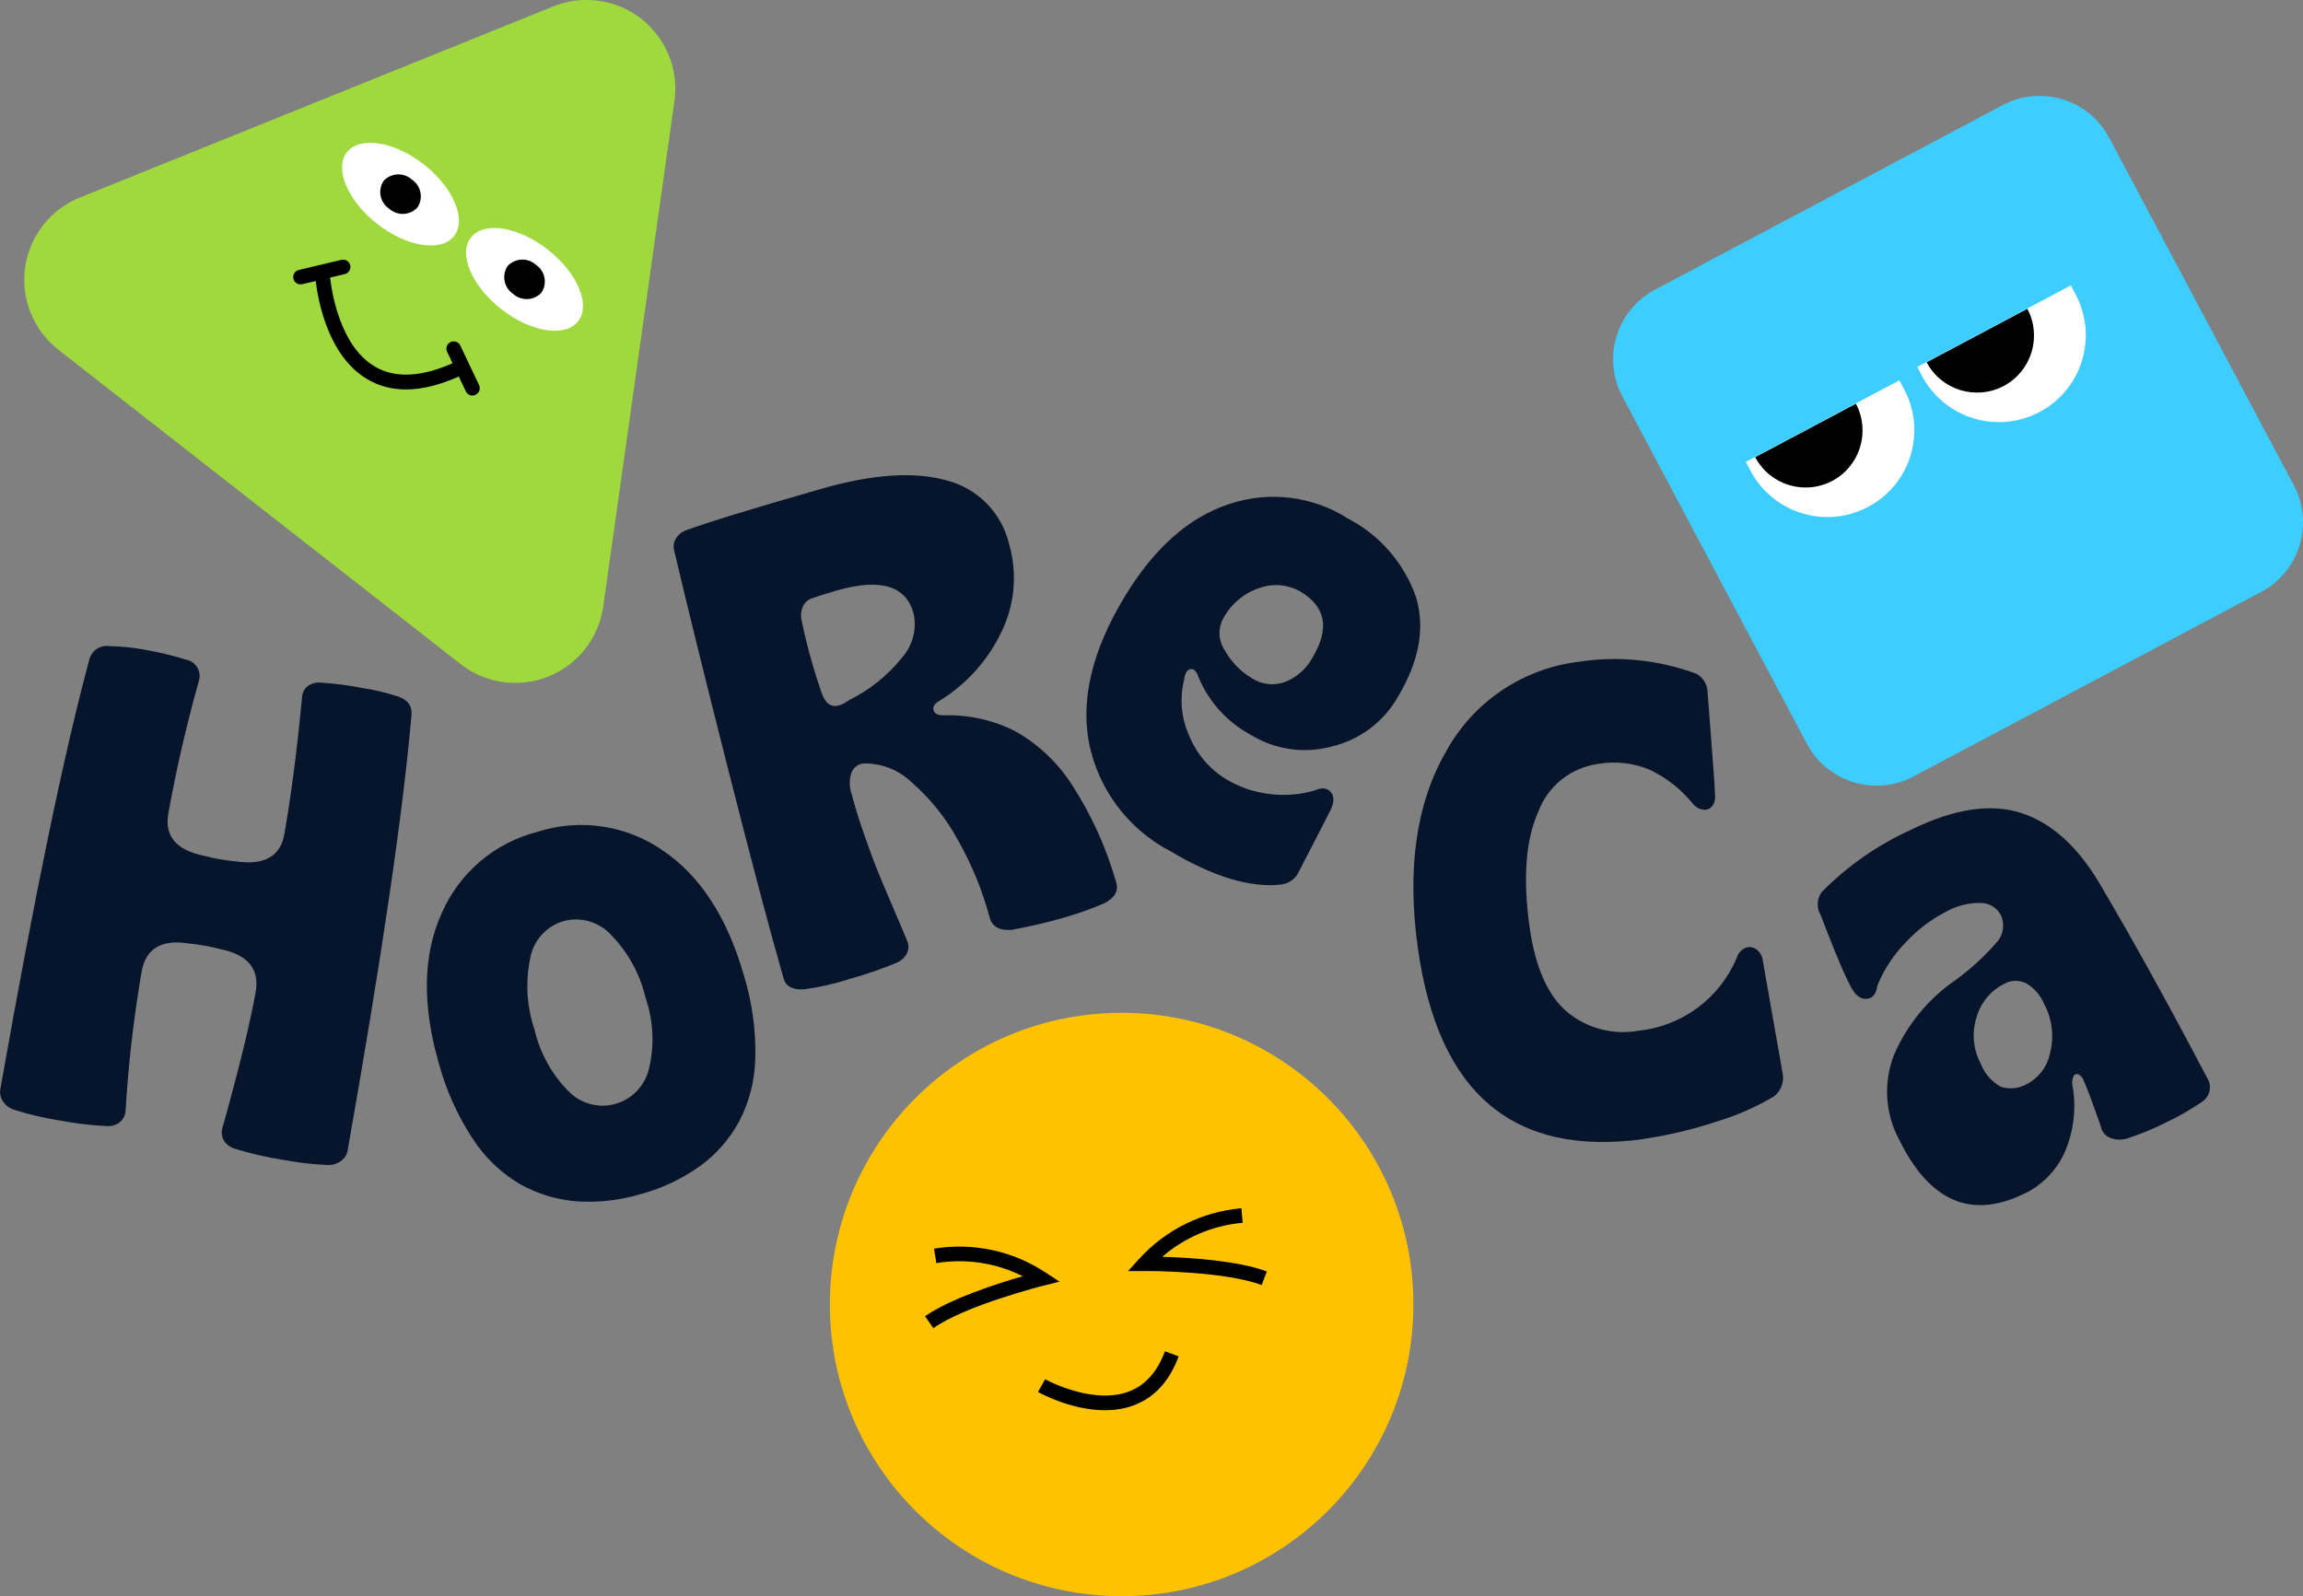
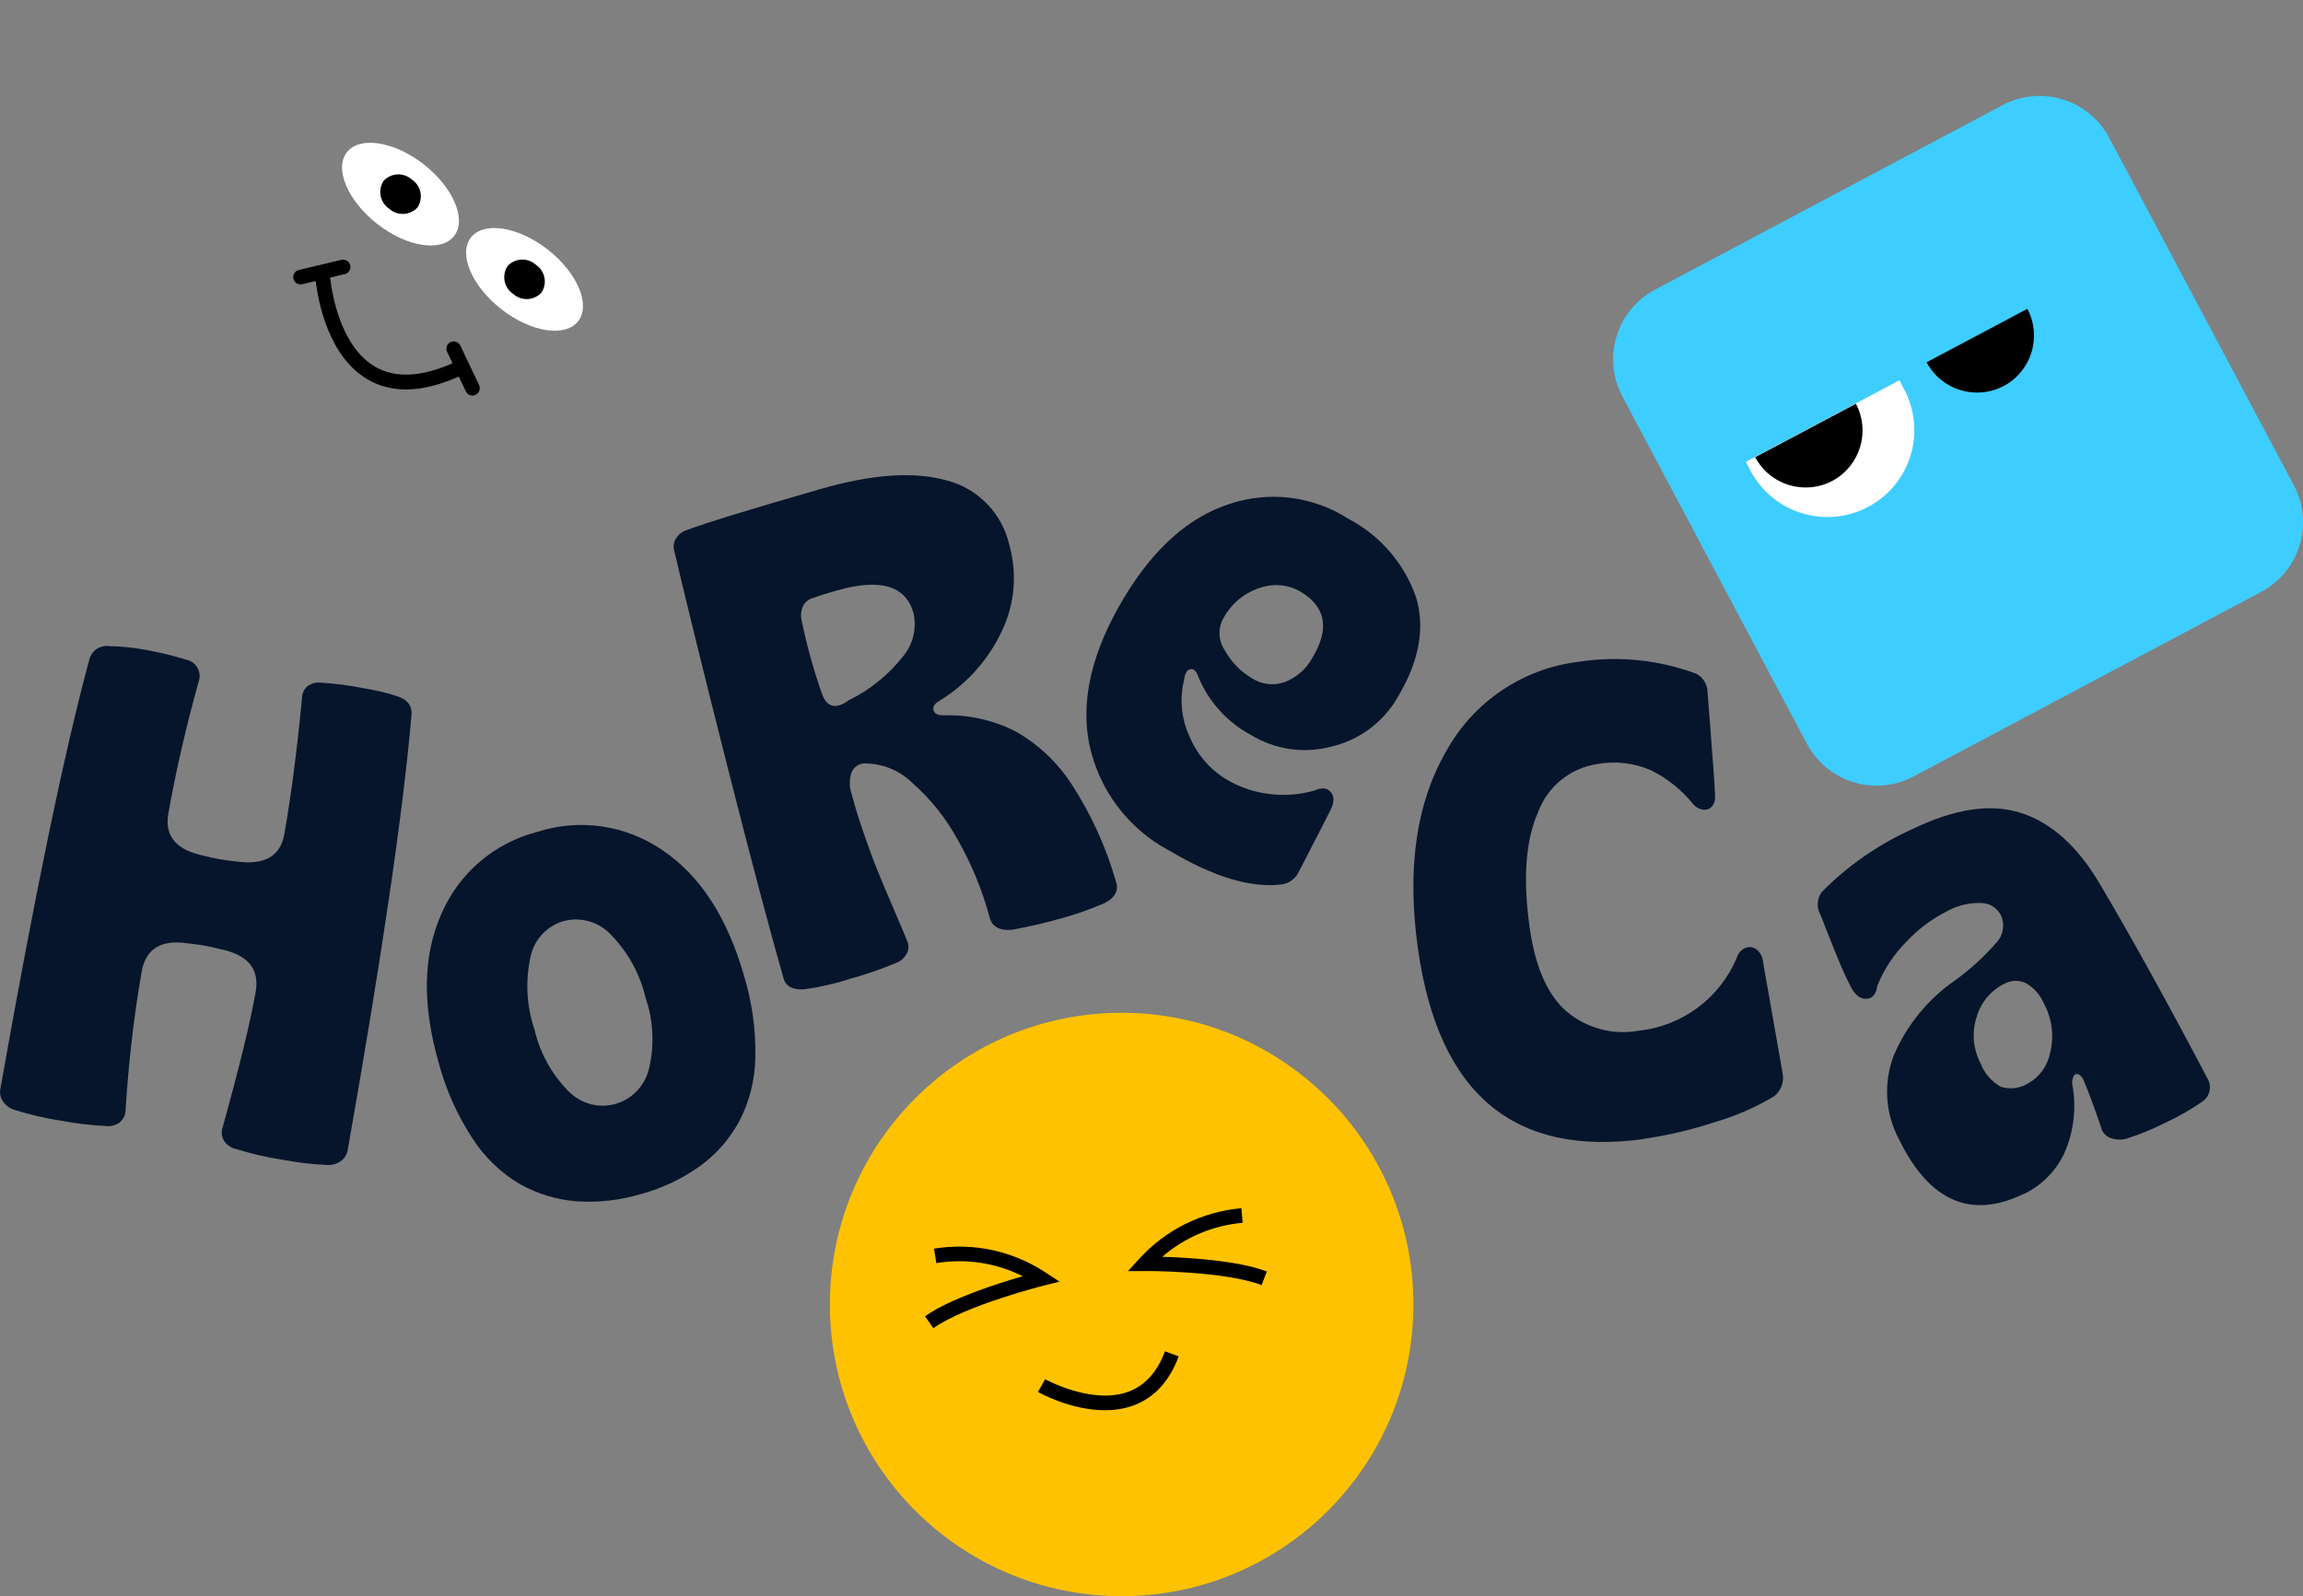
<svg xmlns="http://www.w3.org/2000/svg" id="Layer_2" data-name="Layer 2" viewBox="0 0 375.97 260.65">
  <rect x="0" y="0" width="375.97" height="260.65" fill="#808080" stroke="none" />
  <defs>
    <style>      .cls-1 {        fill: #ffc200;      }      .cls-1, .cls-2, .cls-3, .cls-4, .cls-5, .cls-6 {        stroke-width: 0px;      }      .cls-2 {        fill: #06152b;      }      .cls-3 {        fill: #a0d93d;      }      .cls-4 {        fill: #3ecdff;      }      .cls-5 {        fill: #000;      }      .cls-6 {        fill: #fff;      }    </style>
  </defs>
  <g id="Layer_1-2" data-name="Layer 1">
    <g id="Group_5296" data-name="Group 5296">
      <g id="Group_5295" data-name="Group 5295">
        <path id="Path_8434" data-name="Path 8434" class="cls-4" d="M369.13,96.66l-56.73,30.13c-6.28,3.34-14.09.95-17.42-5.34h0s-30.13-56.73-30.13-56.73c-3.34-6.28-.95-14.09,5.34-17.42h0s56.73-30.13,56.73-30.13c6.28-3.34,14.09-.95,17.42,5.34h0s30.13,56.73,30.13,56.73c3.34,6.28.95,14.09-5.34,17.42h0" />
        <path id="Path_8435" data-name="Path 8435" class="cls-6" d="M304.98,82.77h0c-6.92,3.68-15.51,1.05-19.19-5.87,0,0,0,0,0,0l-.78-1.48,25.07-13.32.78,1.48c3.68,6.92,1.05,15.52-5.88,19.19" />
        <path id="Path_8436" data-name="Path 8436" class="cls-5" d="M299.14,78.52h0c-4.55,2.41-10.19.69-12.6-3.86l16.44-8.73c2.41,4.54.69,10.17-3.84,12.59" />
-         <path id="Path_8437" data-name="Path 8437" class="cls-6" d="M332.97,67.27h0c-6.92,3.68-15.51,1.05-19.19-5.87,0,0,0,0,0,0l-.78-1.48,25.07-13.32.78,1.48c3.68,6.92,1.05,15.52-5.88,19.19" />
        <path id="Path_8438" data-name="Path 8438" class="cls-5" d="M327.13,63.02h0c-4.55,2.41-10.19.69-12.6-3.86l16.44-8.73c2.41,4.54.69,10.17-3.84,12.59" />
      </g>
      <path id="Path_8560" data-name="Path 8560" class="cls-2" d="M9.44,182.93c-2.39-.4-4.76-.96-7.07-1.69-.74-.22-1.38-.67-1.83-1.3-.45-.61-.62-1.38-.48-2.12,5.57-31.52,10.41-54.9,14.53-70.15.38-1.45,1.8-2.38,3.28-2.16,1.97.04,3.93.24,5.86.6,2.25.4,4.48.94,6.66,1.61,1.49.3,2.45,1.75,2.14,3.23-.02.1-.05.2-.08.3-2.09,7.48-3.74,14.68-4.97,21.61-.65,3.68,1.3,5.97,5.84,6.89,1.69.44,3.41.75,5.15.91,4.66.68,7.31-.8,7.95-4.45,1.09-6.16,2.05-13.55,2.88-22.2,0-.74.32-1.45.88-1.93.61-.46,1.37-.68,2.13-.61,2.32.14,4.63.44,6.9.89,1.91.29,3.78.73,5.62,1.32,1.72.56,2.51,1.61,2.34,3.15-1.36,15.74-4.83,39.4-10.41,70.99-.12.74-.54,1.4-1.17,1.82-.63.43-1.39.64-2.16.6-2.47-.11-4.92-.4-7.34-.86-2.63-.41-5.23-1.02-7.78-1.81-.72-.21-1.33-.67-1.74-1.29-.41-.69-.48-1.53-.2-2.28,2.71-9.74,4.5-17.08,5.37-22.03.66-3.75-1.28-6.08-5.82-6.99-1.72-.45-3.48-.76-5.25-.93-4.37-.66-6.89.88-7.55,4.63-1.28,7.45-2.15,14.97-2.61,22.52.01.8-.35,1.57-.97,2.07-.6.45-1.33.67-2.08.62-2.7-.13-5.38-.46-8.03-.98" />
      <path id="Path_8561" data-name="Path 8561" class="cls-2" d="M114.25,190.43c-2.89,2.07-6.12,3.6-9.54,4.53-3.4,1.03-6.95,1.44-10.49,1.22-3.27-.24-6.44-1.2-9.3-2.8-3.13-1.84-5.79-4.39-7.76-7.44-2.49-3.8-4.36-7.98-5.54-12.37-2.73-9.53-2.57-17.67.48-24.43,2.88-6.62,8.66-11.53,15.66-13.31,6.88-2.21,14.4-1.1,20.36,2.99,6.15,4.12,10.6,10.95,13.33,20.47,1.33,4.35,1.96,8.88,1.86,13.42-.06,3.63-.96,7.2-2.64,10.42-1.57,2.88-3.75,5.37-6.4,7.3M92.82,178.2c1.99,2.05,4.94,2.84,7.68,2.06,2.75-.8,4.84-3.03,5.47-5.83.9-3.83.69-7.83-.59-11.54-.91-3.86-2.86-7.4-5.63-10.24-1.98-2.14-5-3-7.81-2.22-2.77.83-4.85,3.15-5.37,6-.82,3.88-.59,7.9.68,11.66.88,3.82,2.81,7.32,5.56,10.12" />
      <path id="Path_8562" data-name="Path 8562" class="cls-2" d="M138.5,159.93c-2.35.74-4.77,1.29-7.21,1.62-1.87.13-2.99-.46-3.37-1.78-2.27-7.91-5.29-19.33-9.08-34.27-3.79-14.94-6.72-26.84-8.8-35.7-.16-.65-.04-1.33.33-1.89.35-.58.88-1.02,1.51-1.27,3.41-1.28,10.83-3.55,22.25-6.83,8.29-2.38,15.07-2.84,20.34-1.38,5.1,1.28,9.06,5.3,10.27,10.42,1.33,4.62.96,9.56-1.05,13.92-2.22,4.87-5.85,8.96-10.42,11.73-.74.44-1.02.93-.86,1.49s.71.83,1.64.82c4.03-.13,8.04.76,11.64,2.57,3.77,2.11,6.96,5.11,9.29,8.74,3.16,4.87,5.58,10.18,7.18,15.76.54,1.49-.09,2.7-1.88,3.62-2.33,1-4.73,1.84-7.18,2.51-2.38.68-5.02,1.29-7.93,1.83-1.97.15-3.17-.5-3.59-1.96-1.19-4.46-2.95-8.75-5.23-12.76-1.92-3.52-4.45-6.68-7.46-9.32-2.09-2.04-4.9-3.16-7.82-3.14-.94.05-1.76.66-2.08,1.55-.37,1.15-.35,2.38.06,3.51.54,2.05,1.23,4.27,2.07,6.67.83,2.39,1.54,4.31,2.13,5.75.58,1.44,1.46,3.53,2.64,6.28,1.18,2.74,1.91,4.48,2.2,5.22.31.66.29,1.42-.05,2.06-.36.69-.95,1.22-1.67,1.51-2.56,1.07-5.18,1.97-7.86,2.7M138.54,114.36c3.42-1.67,6.42-4.08,8.79-7.06,1.72-1.99,2.38-4.67,1.79-7.23-1.28-4.45-5.45-5.67-12.53-3.64-1.76.51-3.06.92-3.91,1.23-.72.2-1.31.71-1.62,1.39-.3.72-.37,1.51-.19,2.27.84,4.1,1.97,8.14,3.36,12.1.83,2.12,2.27,2.43,4.31.95" />
      <path id="Path_8563" data-name="Path 8563" class="cls-2" d="M190.78,138.85c-6.68-3.59-11.43-9.96-12.97-17.39-1.42-7.23.48-15.19,5.7-23.87,4.85-8.07,10.6-13.17,17.25-15.31,6.5-2.16,13.63-1.26,19.39,2.45,5.17,2.71,9.12,7.3,11.03,12.82,1.5,5.03.5,10.47-3.01,16.31-2.34,4.09-6.29,7.02-10.88,8.07-4.43,1.17-9.15.48-13.06-1.91-3.83-2.05-6.84-5.34-8.53-9.34-.34-1.04-.79-1.51-1.35-1.41s-.91.68-1.04,1.73c-.77,3.1-.46,6.36.88,9.26,1.21,2.91,3.31,5.36,6.01,7,2.14,1.28,4.53,2.1,7.01,2.39,2.48.33,5.01.13,7.41-.57,1.15-.52,2.03-.43,2.63.26.6.7.58,1.69-.06,2.98-.35.72-2.09,4.1-5.21,10.13-.52,1.06-1.52,1.79-2.69,1.97-5.07.64-11.23-1.22-18.49-5.58M204.38,110.76c1.58,1.02,3.53,1.25,5.3.64,1.96-.74,3.59-2.16,4.58-4,2.83-4.71,2.2-8.29-1.9-10.76-2-1.17-4.41-1.42-6.6-.67-2.56.8-4.71,2.56-6,4.91-.96,1.65-.89,3.71.18,5.3,1.05,1.89,2.58,3.47,4.44,4.58" />
      <path id="Path_8564" data-name="Path 8564" class="cls-2" d="M268.49,185.98c-21.34,3-33.67-7.36-37.01-31.08-1.82-12.98-.3-23.69,4.57-32.14,4.45-8.16,12.58-13.64,21.81-14.71,6.43-.98,13.01-.29,19.11,1.99,1.13.63,1.82,1.83,1.8,3.13.05.64.18,2.21.37,4.7.19,2.49.37,4.88.54,7.16.18,2.28.28,3.91.3,4.88.08.65-.11,1.31-.53,1.81-.38.42-.96.6-1.51.48-.66-.12-1.24-.49-1.64-1.02-1.86-2.29-4.2-4.14-6.85-5.43-2.7-1.16-5.68-1.51-8.58-1-4.45.62-8.2,3.63-9.76,7.84-2.05,4.6-2.51,10.87-1.4,18.8.92,6.58,2.98,11.21,6.16,13.88,3.26,2.69,7.55,3.8,11.71,3.03,7.12-.77,13.25-5.37,15.99-11.99.2-.66.68-1.2,1.31-1.49.58-.27,1.26-.21,1.79.16.62.44,1.02,1.13,1.11,1.88l3.23,18.37c.29,1.42-.24,2.88-1.37,3.78-2.97,1.78-6.16,3.18-9.48,4.16-3.8,1.27-7.71,2.2-11.68,2.78" />
      <path id="Path_8565" data-name="Path 8565" class="cls-2" d="M330.41,194.94c-8.65,4.22-15.46,1.24-20.41-8.93-2.26-4.24-2.55-9.25-.81-13.72,2.12-4.93,5.58-9.17,10-12.21,2.47-1.79,4.73-3.86,6.74-6.16,1.13-1.21,1.41-2.98.71-4.48-.61-1.17-1.8-1.93-3.12-1.98-2.04-.08-4.06.42-5.83,1.43-2.43,1.24-4.62,2.9-6.48,4.9-2.03,2.05-3.64,4.48-4.72,7.15-.2,1.41-.8,2.14-1.82,2.17-1.02.03-1.87-.66-2.57-2.07-.47-.89-1-2.01-1.58-3.36-.58-1.35-1.23-2.96-1.95-4.8-.72-1.84-1.18-3-1.36-3.47-.69-1.18-.61-2.66.21-3.76,4.22-4.28,9.2-7.74,14.68-10.21,6.94-3.38,12.88-4.28,17.83-2.69,4.94,1.59,9.23,5.43,12.84,11.54,5.16,8.71,11.01,19.28,17.55,31.72.85,1.32.47,3.08-.85,3.93-.04.03-.08.05-.13.08-1.83,1.25-3.76,2.35-5.77,3.29-2.04,1.03-4.16,1.91-6.34,2.61-.91.27-1.88.23-2.76-.12-.79-.32-1.36-1.03-1.51-1.87-1.31-3.76-2.21-6.17-2.7-7.25-.13-.51-.45-.94-.89-1.21-.29-.17-.66-.07-.83.22,0,.02-.02.03-.02.05-.23.47-.3,1.01-.18,1.53.66,3.72.2,7.55-1.32,11.01-1.36,2.93-3.7,5.29-6.61,6.69M331.1,176.92c1.86-1.06,3.18-2.88,3.59-4.99.69-2.74.31-5.64-1.05-8.12-.57-1.33-1.55-2.45-2.79-3.2-1.15-.61-2.53-.59-3.66.05-2.17,1.08-3.79,3.01-4.47,5.33-.85,2.52-.63,5.28.61,7.64.61,1.63,1.79,2.99,3.31,3.84,1.5.47,3.12.26,4.46-.55" />
      <path id="Path_8439" data-name="Path 8439" class="cls-1" d="M183.11,260.65h0c-26.3,0-47.63-21.32-47.63-47.63s21.32-47.63,47.63-47.63c26.3,0,47.63,21.32,47.63,47.63s-21.32,47.63-47.63,47.63h0" />
      <g id="Path_8440" data-name="Path 8440">
        <path class="cls-5" d="M205.96,209.85c-6.06-2.31-19.02-2.33-19.1-2.28h-2.72s1.83-2,1.83-2c4.34-4.77,10.27-7.7,16.69-8.27l.21,2.38c-4.89.43-9.46,2.38-13.13,5.55,4.31.13,12.39.61,17.07,2.4l-.85,2.23Z" />
      </g>
      <g id="Path_8441" data-name="Path 8441">
        <path class="cls-5" d="M152.38,216.9l-1.37-1.96c4.1-2.88,11.81-5.34,15.95-6.54-4.34-2.17-9.25-2.93-14.1-2.14l-.38-2.36c6.36-1.04,12.84.35,18.22,3.9l2.27,1.49-2.64.66c-.13.03-12.65,3.2-17.95,6.93Z" />
      </g>
      <g id="Path_8442" data-name="Path 8442">
        <path class="cls-5" d="M180.39,230.29c-5.56,0-10.67-2.83-10.94-2.99l1.17-2.08c.08.04,7.65,4.23,13.6,2.04,2.71-1,4.71-3.22,5.96-6.6l2.24.83c-1.5,4.07-3.99,6.77-7.39,8.02-1.52.56-3.11.78-4.66.78Z" />
      </g>
-       <path id="Path_8443" data-name="Path 8443" class="cls-3" d="M90.32,1.05L13.05,32.25c-7.43,2.99-11.02,11.44-8.03,18.87.95,2.36,2.51,4.43,4.52,6l65.65,51.32c6.31,4.93,15.42,3.82,20.35-2.49,1.57-2.01,2.58-4.39,2.94-6.92l11.62-82.52c1.12-7.93-4.41-15.26-12.33-16.38-2.52-.35-5.09-.04-7.45.91" />
      <path class="cls-5" d="M78.21,62.88l-3.06-6.45c-.28-.6-1-.85-1.59-.57-.6.28-.85,1-.57,1.59l.89,1.87c-5.13,2.26-9.39,2.47-12.65.56-5.63-3.29-7.03-11.89-7.34-14.55l2.4-.57c.64-.15,1.04-.8.89-1.44-.15-.64-.8-1.04-1.44-.89l-6.95,1.65c-.64.15-1.04.8-.89,1.44.13.55.62.92,1.16.92.09,0,.18-.01.28-.03l2.2-.52c.4,3.3,2.05,12.3,8.47,16.06,1.87,1.1,3.98,1.65,6.29,1.65,2.6,0,5.48-.73,8.6-2.11l1.15,2.42c.2.43.63.68,1.08.68.17,0,.35-.04.51-.12.6-.28.85-1,.57-1.59Z" />
      <path id="Path_8445" data-name="Path 8445" class="cls-6" d="M74.13,38.54c-2.1,2.68-7.72,1.8-12.55-1.98-4.83-3.78-7.04-9.02-4.95-11.7,2.09-2.67,7.72-1.8,12.55,1.98s7.05,9.02,4.95,11.7" />
      <path id="Path_8446" data-name="Path 8446" class="cls-6" d="M94.38,52.46c-2.1,2.68-7.72,1.8-12.55-1.98-4.83-3.78-7.04-9.02-4.95-11.7,2.09-2.67,7.72-1.8,12.55,1.98,4.83,3.78,7.05,9.02,4.95,11.7" />
      <path id="Path_8447" data-name="Path 8447" class="cls-5" d="M88.4,47.78c-1.22,1.33-3.29,1.42-4.63.21-1.5-1.01-1.9-3.03-.91-4.54,1.22-1.33,3.29-1.42,4.63-.21,1.5,1.01,1.9,3.03.91,4.54" />
      <path id="Path_8448" data-name="Path 8448" class="cls-5" d="M68.16,33.87c-1.22,1.33-3.29,1.42-4.63.21-1.5-1.01-1.9-3.03-.91-4.54,1.22-1.33,3.29-1.42,4.63-.21,1.5,1.01,1.9,3.03.91,4.54" />
    </g>
  </g>
</svg>